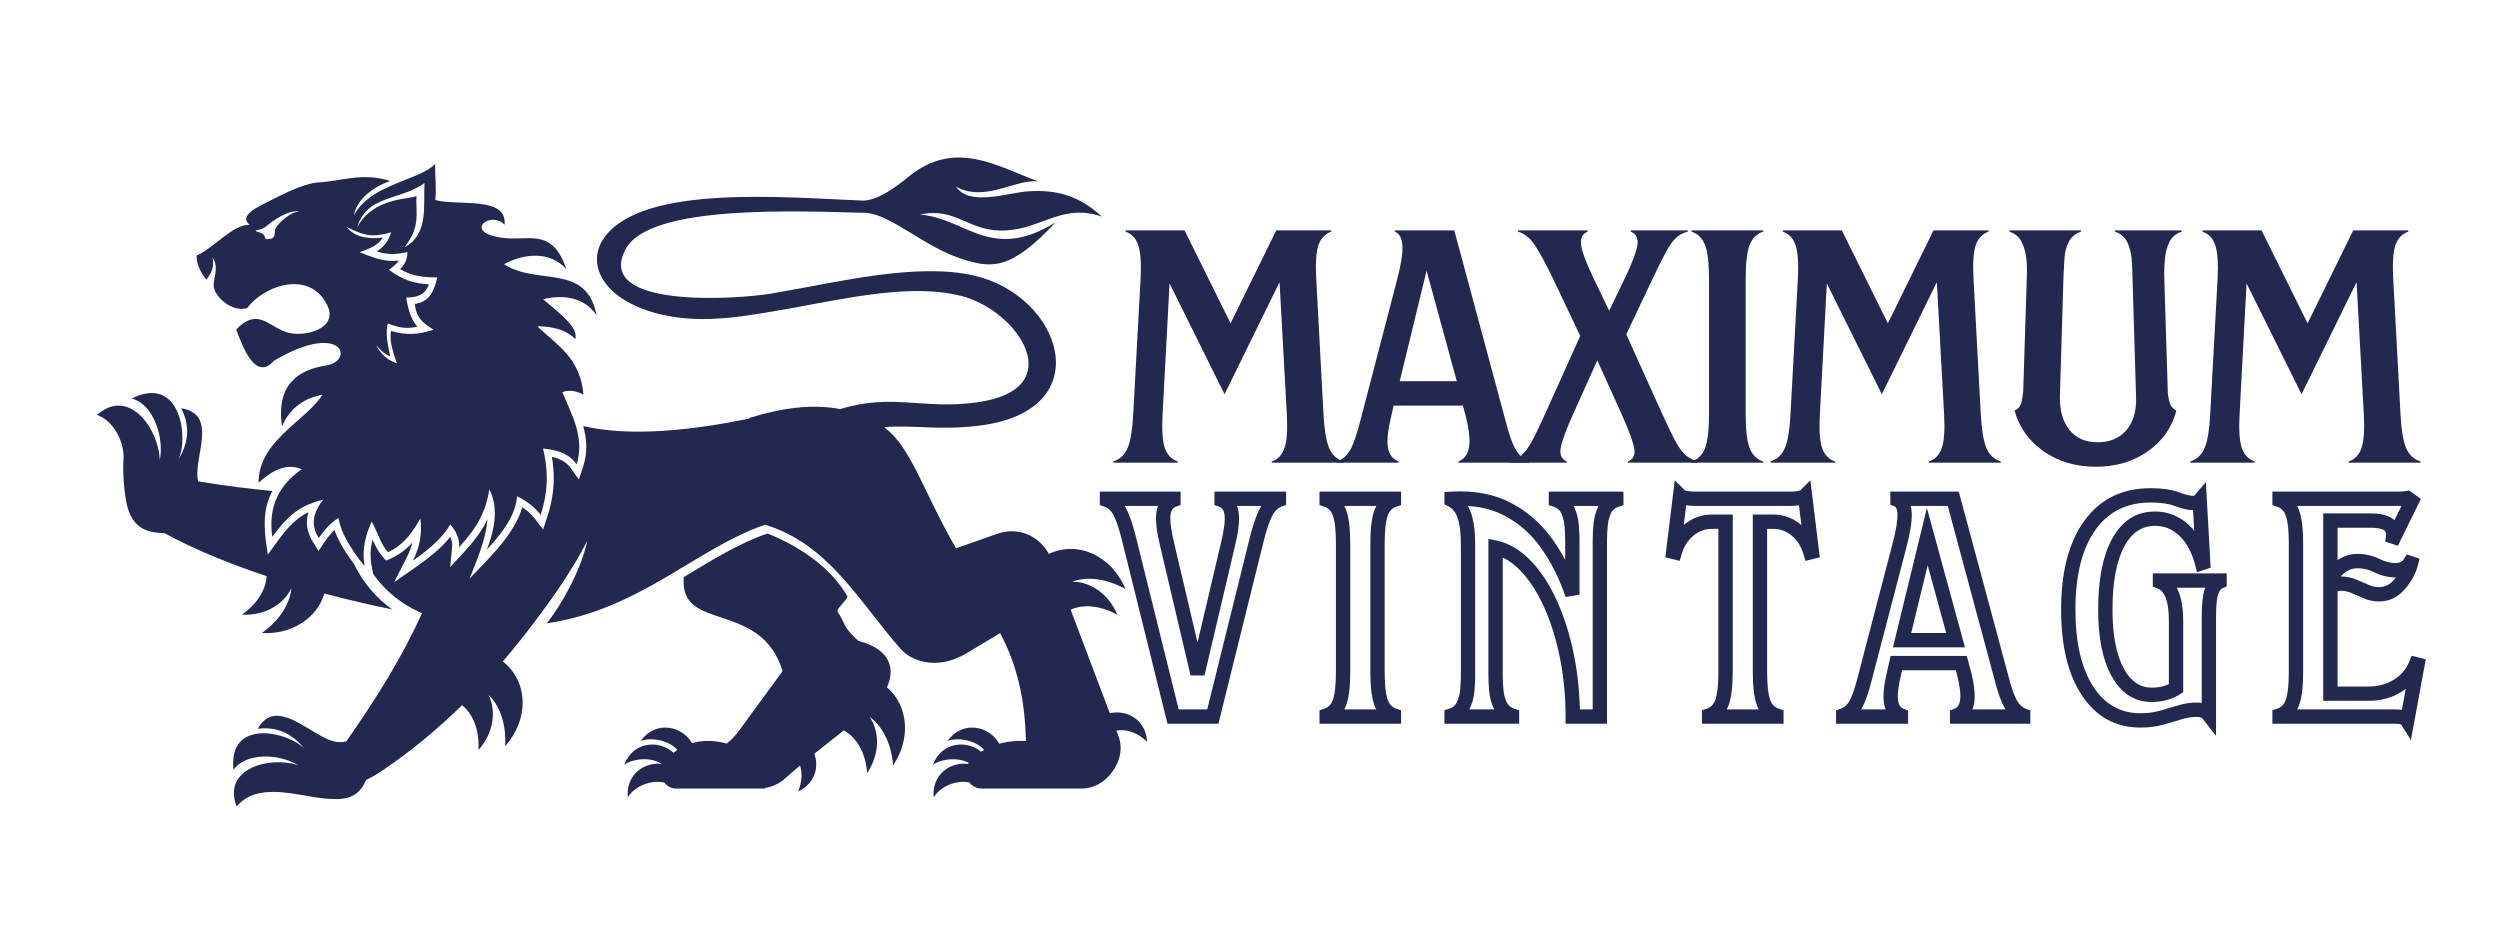
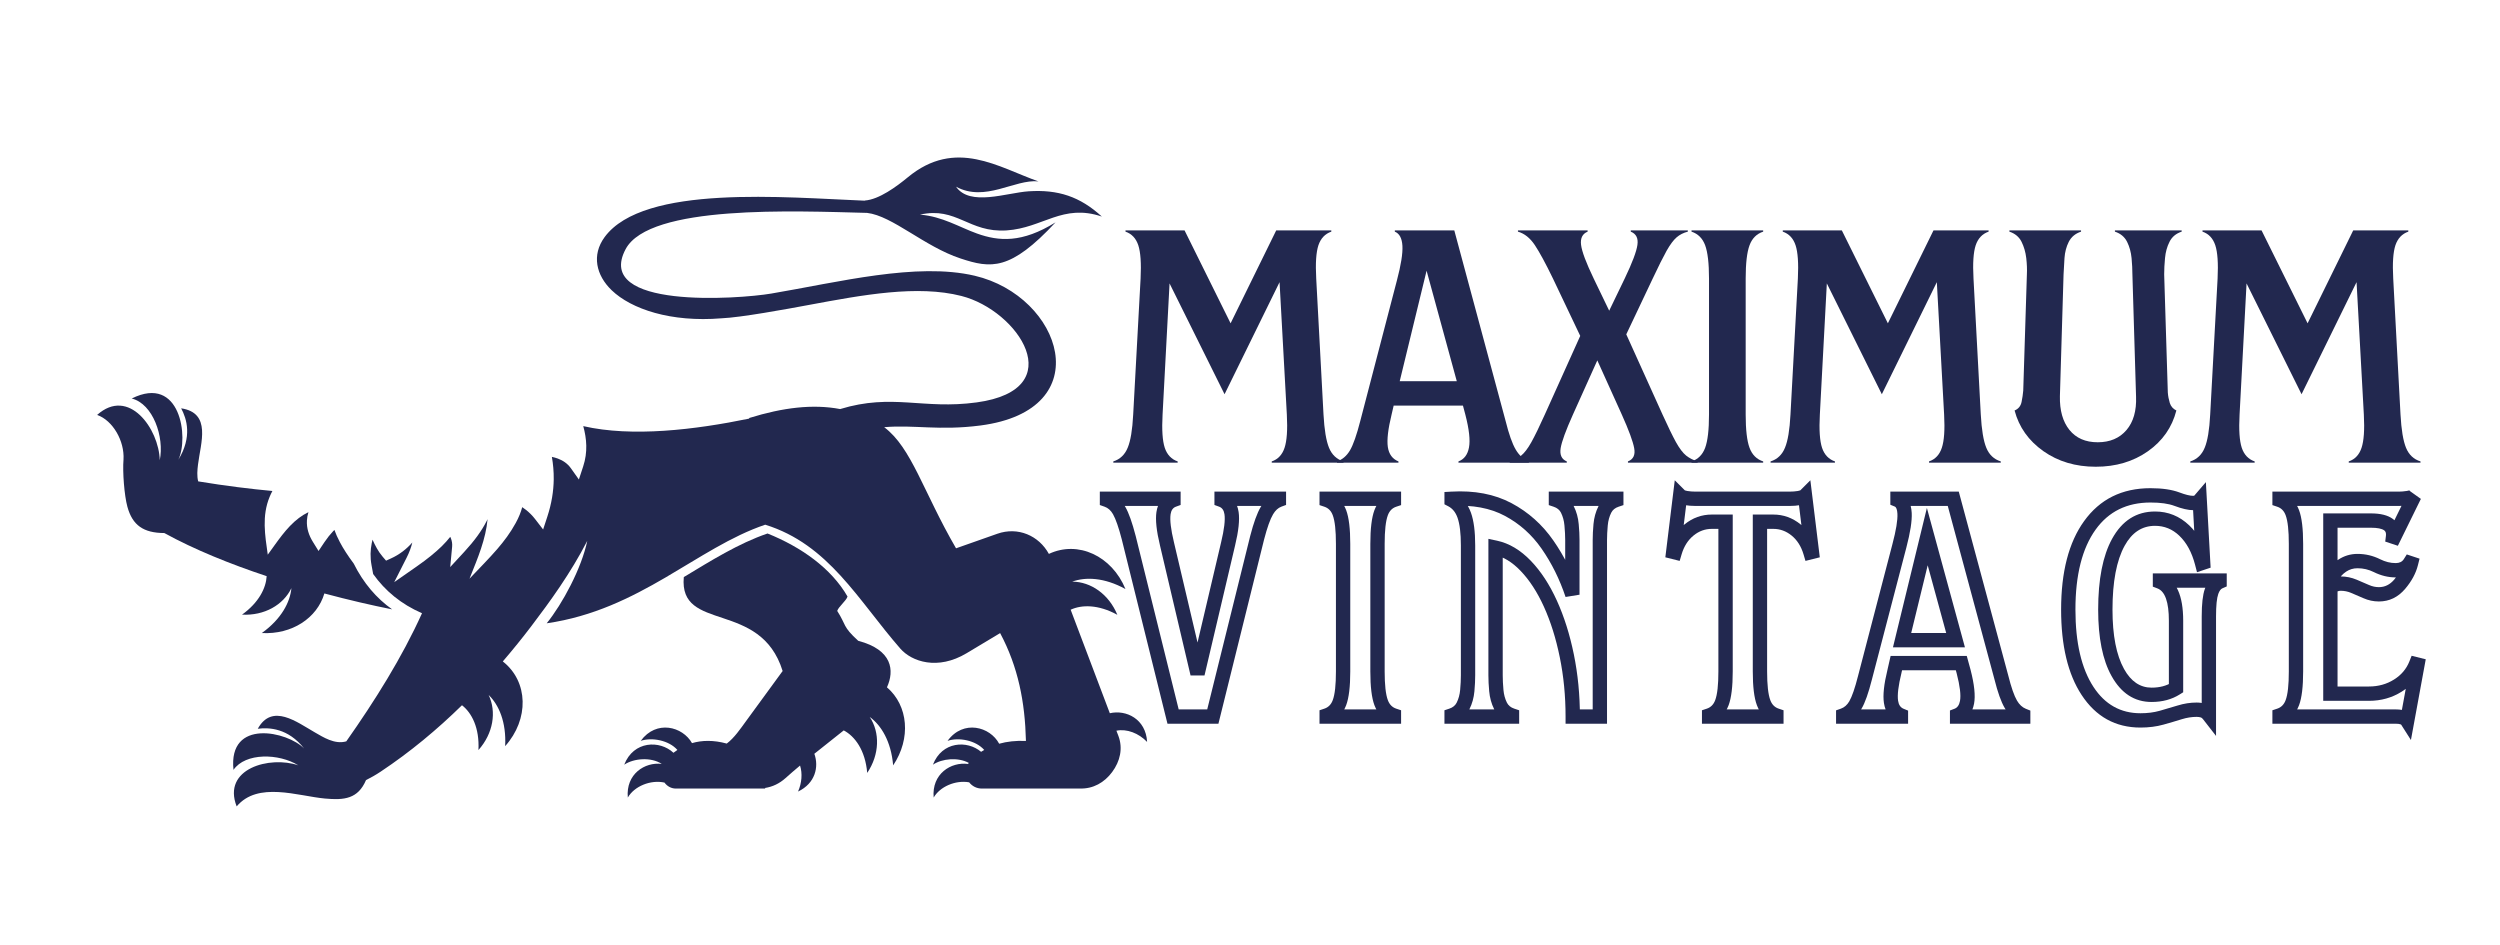
<svg xmlns="http://www.w3.org/2000/svg" version="1.0" preserveAspectRatio="xMidYMid meet" height="189" viewBox="0 0 375 141.75" zoomAndPan="magnify" width="500">
  <defs>
    <g />
    <clipPath id="0c0bfb2707">
      <path clip-rule="nonzero" d="M 20 10 L 158.453 10 L 158.453 107.961 L 20 107.961 Z M 20 10" />
    </clipPath>
    <clipPath id="1e2491c947">
      <path clip-rule="nonzero" d="M 0.48 45 L 45 45 L 45 82 L 0.48 82 Z M 0.48 45" />
    </clipPath>
    <clipPath id="705a0f7fc0">
      <path clip-rule="nonzero" d="M 152 0.656 L 351 0.656 L 351 75 L 152 75 Z M 152 0.656" />
    </clipPath>
    <clipPath id="d2e6330faf">
      <path clip-rule="nonzero" d="M 0.355 21 L 36 21 L 36 57 L 0.355 57 Z M 0.355 21" />
    </clipPath>
    <clipPath id="fb6c15d0b2">
      <rect height="75" y="0" width="199" x="0" />
    </clipPath>
    <clipPath id="7f8594cf02">
      <rect height="112" y="0" width="357" x="0" />
    </clipPath>
  </defs>
  <g transform="matrix(1, 0, 0, 1, 14, 13)">
    <g clip-path="url(#7f8594cf02)">
      <path fill-rule="evenodd" fill-opacity="1" d="M 119.043 90.098 C 120.188 87.59 119.887 84.477 114.734 83.121 C 112.328 80.922 112.988 80.828 111.582 78.637 C 111.785 77.996 112.941 77.117 113.129 76.48 C 110.699 72.25 106.195 69.062 101.129 67.023 C 96.746 68.52 92.582 71.148 88.57 73.562 C 87.809 81.938 100.062 76.906 103.395 87.652 C 101.547 90.184 99.699 92.711 97.855 95.238 C 97.102 96.27 96.137 97.699 95.012 98.535 C 93.02 97.988 91.273 98.035 89.801 98.469 C 88.398 95.977 84.453 94.93 82.109 98.129 C 83.773 97.562 86.336 98.039 87.609 99.492 C 87.406 99.625 87.207 99.77 87.02 99.918 C 84.98 98.008 81.043 98.09 79.633 101.703 C 81.086 100.734 83.656 100.535 85.262 101.586 C 82.727 101.273 79.852 103.109 80.172 106.633 C 81.129 104.949 83.578 103.926 85.672 104.387 C 86.086 104.953 86.695 105.285 87.391 105.285 L 100.777 105.285 C 100.773 105.258 100.766 105.227 100.762 105.195 C 101.902 105.016 102.922 104.527 103.824 103.719 C 104.551 103.066 105.277 102.441 106.008 101.832 C 106.387 103.023 106.27 104.453 105.707 105.734 C 108.293 104.504 108.859 102.039 108.152 100.066 C 109.621 98.887 111.09 97.734 112.562 96.559 C 114.219 97.434 115.789 99.508 116.082 102.938 C 117.949 100.16 118.008 96.883 116.461 94.543 C 118.172 95.789 119.66 98.18 119.973 101.805 C 122.684 97.766 122.242 92.844 119.043 90.098" fill="#22284f" />
      <g clip-path="url(#0c0bfb2707)">
        <path fill-rule="evenodd" fill-opacity="1" d="M 158.066 98.289 C 157.883 94.836 154.91 93.418 152.473 93.984 L 146.598 78.457 C 148.25 77.691 150.746 77.652 153.602 79.223 C 152.328 76.133 149.637 74.262 146.832 74.246 C 148.82 73.52 151.633 73.605 154.82 75.355 C 152.781 70.398 147.715 68.023 143.332 70.086 C 141.824 67.328 138.684 65.977 135.602 67.062 L 129.406 69.246 C 124.441 60.68 122.75 54.172 118.629 51.078 C 123.105 50.691 126.895 51.629 133.062 50.824 C 151 48.484 145.266 31.422 132.199 28.359 C 123.504 26.32 111.754 29.332 101.688 31.035 C 96.73 31.875 75.035 33.41 79.844 24.371 C 83.414 17.656 105.266 18.66 116.062 18.934 C 119.879 19.379 124.648 23.98 130.078 25.77 C 134.656 27.285 137.551 27.645 144.332 20.352 C 139.277 23.492 135.812 23.195 132.566 22.035 C 129.879 21.074 127.367 19.465 124.004 19.195 C 129.5 17.953 131.309 21.938 136.988 21.562 C 142.43 21.203 145.398 17.488 151.281 19.488 C 147.988 16.473 144.703 15.406 140.301 15.695 C 136.965 15.918 131.496 18.012 129.402 15.004 C 133.793 17.387 138.188 13.848 141.762 14.207 C 135.832 12.145 129.363 7.641 122.16 13.602 C 120.531 14.949 117.852 16.938 115.719 17.078 L 115.711 17.102 C 103.922 16.637 82.555 14.594 76.695 22.562 C 74.715 25.262 75.418 28.293 77.754 30.539 C 80.695 33.367 86.637 35.371 94.215 34.746 C 97.105 34.629 103.977 33.367 107.285 32.75 C 115.469 31.227 123.609 29.711 130.211 31.395 C 138.738 33.566 146.691 45.41 132.512 47.359 C 124.426 48.469 119.895 45.957 112.023 48.359 C 107.957 47.586 103.465 48.121 98.383 49.699 L 98.379 49.789 C 90.258 51.465 80.801 52.602 73.488 50.918 C 74.004 52.793 74.184 54.816 73.477 56.961 L 72.832 58.926 L 71.637 57.242 C 71.102 56.488 70.391 56.051 69.664 55.781 C 69.375 55.676 69.078 55.594 68.781 55.531 C 68.969 56.609 69.074 57.734 69.059 58.918 C 69.035 60.66 68.75 62.527 68.082 64.551 L 67.469 66.422 L 66.266 64.863 C 65.867 64.344 65.406 63.887 64.906 63.488 C 64.723 63.344 64.527 63.207 64.332 63.074 C 64.133 63.832 63.816 64.617 63.352 65.461 C 62.562 66.91 61.617 68.164 60.594 69.352 C 59.969 70.07 59.324 70.77 58.66 71.465 C 57.926 72.23 57.176 73 56.426 73.805 C 56.73 73.039 57.035 72.285 57.328 71.535 C 57.336 71.52 57.344 71.508 57.348 71.492 C 57.637 70.754 57.914 70.012 58.16 69.266 C 58.164 69.25 58.172 69.234 58.176 69.223 L 58.172 69.223 C 58.637 67.824 58.996 66.395 59.137 64.871 C 59.086 64.977 59.039 65.078 58.984 65.184 C 58.234 66.648 57.172 68.117 55.625 69.793 L 53.531 72.062 L 53.797 69.25 L 53.82 68.988 C 53.859 68.57 53.793 68.156 53.637 67.75 C 53.605 67.672 53.574 67.598 53.539 67.523 C 53.176 67.984 52.758 68.453 52.266 68.938 C 51.316 69.867 50.094 70.863 48.531 71.953 L 45.133 74.324 L 47.004 70.633 C 47.402 69.844 47.676 69.094 47.848 68.375 C 46.996 69.336 45.965 70.172 44.621 70.777 L 43.91 71.098 L 43.398 70.504 C 42.723 69.715 42.281 68.844 41.879 67.953 C 41.836 68.121 41.797 68.297 41.762 68.473 C 41.559 69.48 41.508 70.578 41.727 71.762 L 41.973 73.102 C 43.773 75.633 46.176 77.629 49.301 78.984 C 46.289 85.656 42.23 92.109 37.945 98.203 C 36.211 98.711 34.449 97.555 33.242 96.867 C 30.523 95.312 26.824 92.426 24.664 96.316 C 26.355 96.09 29.238 96.227 31.621 99.281 C 29.184 96.738 20.199 94.68 21.023 102.48 C 22.805 99.879 27.836 99.988 30.75 101.801 C 26.477 100.336 19.277 102.281 21.5 107.961 C 24.676 104.176 30.652 106.402 34.738 106.781 C 37.641 107.051 39.699 106.832 40.902 104.016 C 41.617 103.652 42.336 103.258 43.113 102.738 C 47.523 99.805 51.574 96.434 55.297 92.785 C 56.754 93.918 57.941 96.172 57.766 99.508 C 59.992 97.016 60.504 93.773 59.297 91.246 C 60.816 92.719 61.965 95.289 61.773 98.922 C 65.379 94.891 65.277 89.242 61.422 86.215 C 62.918 84.469 64.359 82.691 65.73 80.883 C 68.473 77.273 71.598 72.98 74.09 68.129 C 73.242 72.223 70.367 77.586 68.004 80.496 C 82.012 78.465 90.535 69.172 100.781 65.703 C 110.332 68.672 114.699 77.016 121.047 84.289 C 122.781 86.27 126.668 87.574 130.988 84.984 L 136.02 81.965 C 138.734 87.055 139.746 92.301 139.891 98.141 C 138.383 98.074 137.039 98.23 135.875 98.559 C 134.52 96.004 130.504 94.891 128.133 98.129 C 129.797 97.562 132.359 98.039 133.633 99.492 C 133.473 99.582 133.312 99.676 133.164 99.773 C 131.086 98.012 127.309 98.184 125.938 101.703 C 127.312 100.781 129.703 100.559 131.316 101.434 C 131.277 101.488 131.242 101.543 131.207 101.594 C 128.652 101.246 125.73 103.082 126.051 106.633 C 126.984 105 129.32 103.984 131.375 104.348 C 131.828 104.934 132.508 105.285 133.285 105.285 L 147.996 105.285 C 147.996 105.281 147.996 105.281 147.996 105.277 C 149.957 105.344 151.652 104.391 152.824 102.805 C 154.016 101.199 154.465 99.262 153.762 97.391 L 153.461 96.605 C 155.02 96.285 156.805 96.977 158.066 98.289" fill="#22284f" />
      </g>
      <g clip-path="url(#1e2491c947)">
        <path fill-rule="evenodd" fill-opacity="1" d="M 26 73.426 C 25.898 75.207 24.84 77.371 22.309 79.195 C 25.645 79.375 28.492 77.746 29.711 75.223 C 29.512 77.328 28.227 79.832 25.273 81.957 C 29.789 82.203 33.566 79.711 34.656 76.02 C 38.285 76.992 41.762 77.797 44.824 78.406 C 42.477 76.746 40.512 74.461 39.051 71.527 C 38.172 70.348 37.492 69.293 36.984 68.328 C 36.637 67.68 36.371 67.07 36.164 66.492 C 36.102 66.555 36.035 66.617 35.969 66.684 C 35.523 67.152 35.094 67.688 34.68 68.305 L 33.781 69.648 L 32.93 68.273 C 32.344 67.324 31.969 66.262 32.039 65.062 C 32.062 64.66 32.133 64.246 32.266 63.824 C 31.746 64.078 31.281 64.363 30.84 64.695 C 28.93 66.137 27.574 68.289 26.164 70.203 C 25.75 67.254 25.258 64.402 26.445 61.527 C 26.57 61.227 26.707 60.938 26.859 60.648 C 23.586 60.34 19.941 59.902 15.727 59.207 C 15.523 58.402 15.594 57.543 15.703 56.672 C 16.098 53.43 17.762 48.941 13.172 48.246 C 14.012 49.82 14.867 52.527 12.75 55.969 C 14.348 52.656 13.082 43.121 5.758 46.777 C 8.945 47.566 10.676 52.527 9.965 56.035 C 9.84 51.32 5.312 44.996 0.57 49.238 C 2.961 50.086 4.688 53.18 4.527 55.914 C 4.371 57.801 4.645 61.301 5.105 63 C 5.867 65.797 7.52 66.945 10.652 66.957 C 15.156 69.438 20.535 71.605 26 73.426" fill="#22284f" />
      </g>
-       <path fill-rule="evenodd" fill-opacity="1" d="M 16.98 28.973 C 16.988 28.941 16.996 28.91 17.008 28.879 C 17.777 27.836 18.145 27.035 17.887 25.609 C 18.965 27.277 17.867 28.875 18.074 30.113 C 18.309 31.516 20.73 33.867 23.051 33.223 C 24.133 31.809 25.809 30.641 27.605 30.043 C 30.441 29.105 33.574 29.594 35.109 32.824 C 36.781 36.363 31.648 37.602 29.145 36.875 C 28.586 36.711 28.082 36.473 27.605 36.215 C 25.578 35.117 24.098 33.672 21.43 36.422 C 22.492 39.297 24.371 44.199 27.129 41.09 C 27.293 40.996 27.449 40.902 27.605 40.812 C 37.461 35.23 39.223 41.176 34.852 41.84 C 31.133 42.406 27.328 44.406 28.305 50.953 C 29.52 48.031 31.91 46.645 34.344 46.223 C 32.969 48.477 29.895 50.453 27.605 52.977 C 25.996 54.754 24.773 56.797 24.793 59.398 C 25.727 58.547 26.664 57.875 27.605 57.465 C 28.809 56.941 30.027 56.852 31.254 57.387 C 29.527 58.594 28.336 59.961 27.605 61.477 C 26.738 63.289 26.527 65.309 26.84 67.531 C 27.105 67.176 27.359 66.84 27.605 66.527 C 29.621 63.977 31.27 62.766 34.52 61.922 C 32.582 64.277 32.848 66.16 33.816 67.727 C 34.711 66.387 35.684 65.379 36.77 64.676 C 37.062 66.551 38.191 68.824 40.699 71.953 C 40.207 69.285 40.938 67.035 41.758 65.23 C 42.617 66.781 43.059 68.508 44.191 69.824 C 44.34 69.758 44.484 69.688 44.625 69.617 C 46.777 68.492 47.98 66.656 49.062 64.758 C 49.289 66.68 49.129 68.746 47.938 71.102 C 50.953 69 52.652 67.258 53.539 65.664 C 54.453 66.719 54.973 67.871 54.859 69.086 C 57.812 65.883 58.91 63.508 59.406 60.402 C 60.547 62.66 60.555 65.57 59.012 69.469 C 62.246 65.996 63.406 63.609 63.555 61.43 C 64.91 62.094 66.152 63.008 67.09 64.227 C 68.355 60.383 68.172 57.195 67.453 54.281 C 68.953 54.438 71.129 54.727 72.488 56.641 C 73.812 52.594 71.574 48.84 70.352 45.82 C 71.398 45.438 72.457 45.617 73.52 46.199 C 73.094 40.719 69.434 38.652 66.59 35.945 C 67.953 35.957 70.641 36.102 72.289 37.871 C 72.766 36.188 70.406 34.355 67.465 31.891 C 70.328 31.156 73.645 31.523 75.488 34.301 C 73.953 26.375 66.625 29.918 61.605 26.629 C 64.484 25.062 68.453 24.551 70.969 27.387 C 68.816 21.129 65.504 23.156 61.57 22.695 C 55.105 21.938 59.684 18.449 61.684 20.723 C 62.129 16.328 54.637 17.945 51.301 17.004 C 51.484 15.234 51.238 13.312 51.27 11.586 C 49.973 12.957 47.254 13.711 44.625 14.871 C 42.414 15.848 40.27 17.113 39.098 19.277 C 39.457 16.996 41.918 15.027 44.539 14.148 C 40.422 12.809 37.074 14.199 33.773 14.359 C 32.117 14.438 29.605 15.555 27.605 16.547 C 26.711 16.988 25.922 17.406 25.355 17.691 C 22.531 19.121 22.617 19.969 23.43 20.727 C 20.926 20.625 18.172 24.148 15.488 25.34 C 15.449 26.66 16.141 27.949 16.98 28.973 Z M 44.625 16.648 C 46.273 16.098 48.07 15.605 49.672 14.453 C 49.496 17.906 50.305 22.156 46.676 24.098 C 49.156 20.887 48.336 19.012 48.469 16.379 C 48.109 16.672 46.477 16.68 44.625 17.227 C 42.832 17.754 40.832 18.789 39.578 21.082 C 40.426 18.27 42.391 17.398 44.625 16.648 Z M 44.625 21.859 L 44.66 21.852 L 44.625 21.965 C 44.258 23.199 43.648 23.879 42.543 24.738 C 43.281 24.949 43.953 25.066 44.625 25.09 C 45.422 25.117 46.215 25.016 47.098 24.805 C 47.156 25.688 46.742 26.734 46.012 27.355 C 47.812 28.461 49.586 28.59 51.598 28.617 C 51.121 30.5 50.512 32.281 48.223 32.59 C 48.473 34.793 49.477 35.469 51.039 36.453 C 48.816 37.203 46.934 37.324 44.641 36.641 L 44.625 36.773 C 44.566 37.246 44.574 37.711 44.625 38.168 C 44.758 39.316 45.168 40.406 45.531 41.477 C 45.25 41.398 44.941 41.281 44.625 41.109 C 43.836 40.676 43 39.922 42.418 38.77 C 42.824 39.289 43.875 40.258 44.531 40.449 C 44.199 38.867 43.766 37.074 44.168 35.516 C 44.324 35.574 44.477 35.633 44.625 35.684 C 45.969 36.16 47.023 36.352 48.633 36 C 47.598 34.969 47.141 33.039 46.938 31.633 C 48.5 31.613 49.715 31.328 50.332 29.66 C 47.984 29.508 46.461 28.969 44.625 27.672 C 44.531 27.605 44.438 27.535 44.34 27.465 L 44.625 27.254 C 45.082 26.914 45.582 26.5 45.824 26.078 C 45.41 26.129 45.012 26.148 44.625 26.133 C 42.953 26.07 41.523 25.461 39.934 24.824 C 41.242 24.348 42.742 23.875 43.406 22.633 C 41.395 22.887 39.215 22.648 37.98 21.035 C 40.918 22.469 41.816 22.605 44.625 21.859 Z M 24.883 21.449 C 25.602 21.34 26.133 20.754 26.734 20.316 C 26.988 20.129 27.285 19.93 27.605 19.734 C 28.352 19.281 29.215 18.859 29.914 18.754 C 30.207 18.711 30.445 18.664 30.719 18.723 C 31.105 18.809 30.559 18.773 30.328 18.828 C 29.66 18.977 28.285 19.973 27.605 20.852 C 27.359 21.176 27.207 21.48 27.215 21.727 C 27.23 22.152 27.191 22.496 26.871 22.723 C 26.656 22.871 25.926 22.891 25.863 22.875 C 25.605 22.223 25.512 22.051 24.898 21.852 C 24.523 21.73 23.906 21.598 24.883 21.449" fill="#22284f" />
      <g clip-path="url(#705a0f7fc0)">
        <g transform="matrix(1, 0, 0, 1, 152, -0)">
          <g clip-path="url(#fb6c15d0b2)">
            <g clip-path="url(#d2e6330faf)">
              <g fill-opacity="1" fill="#22284f">
                <g transform="translate(0.745, 56.402)">
                  <g>
                    <path d="M 0.25 -0.188 C 1.258 -0.508 1.977 -1.191 2.406 -2.234 C 2.844 -3.273 3.117 -4.938 3.234 -7.219 L 4.344 -27.625 C 4.457 -29.906 4.344 -31.566 4 -32.609 C 3.656 -33.648 3.016 -34.332 2.078 -34.656 L 2.078 -34.844 L 10.938 -34.844 L 17.844 -20.906 L 24.688 -34.844 L 32.953 -34.844 L 32.953 -34.656 C 32.016 -34.332 31.367 -33.648 31.016 -32.609 C 30.672 -31.566 30.562 -29.906 30.688 -27.625 L 31.781 -7.219 C 31.906 -4.938 32.18 -3.273 32.609 -2.234 C 33.035 -1.191 33.758 -0.508 34.781 -0.188 L 34.781 0 L 24.016 0 L 24.016 -0.188 C 24.953 -0.508 25.594 -1.191 25.938 -2.234 C 26.289 -3.273 26.406 -4.938 26.281 -7.219 L 25.188 -27.078 L 16.938 -10.266 L 8.688 -26.891 L 7.641 -7.219 C 7.516 -4.938 7.625 -3.273 7.969 -2.234 C 8.32 -1.191 8.969 -0.508 9.906 -0.188 L 9.906 0 L 0.25 0 Z M 0.25 -0.188" />
                  </g>
                </g>
              </g>
            </g>
            <g fill-opacity="1" fill="#22284f">
              <g transform="translate(35.769, 56.402)">
                <g>
                  <path d="M -1.219 -0.188 C -0.406 -0.469 0.242 -1.023 0.734 -1.859 C 1.223 -2.703 1.734 -4.16 2.266 -6.234 L 7.766 -27.328 C 8.379 -29.648 8.656 -31.379 8.594 -32.516 C 8.531 -33.66 8.148 -34.375 7.453 -34.656 L 7.453 -34.844 L 16.375 -34.844 L 24.078 -6.234 C 24.566 -4.273 25.066 -2.859 25.578 -1.984 C 26.086 -1.109 26.75 -0.508 27.562 -0.188 L 27.562 0 L 17 0 L 17 -0.188 C 17.852 -0.508 18.379 -1.207 18.578 -2.281 C 18.785 -3.363 18.602 -5.008 18.031 -7.219 L 17.672 -8.562 L 7.281 -8.562 L 6.969 -7.219 C 6.438 -5.051 6.25 -3.426 6.406 -2.344 C 6.57 -1.27 7.102 -0.551 8 -0.188 L 8 0 L -1.219 0 Z M 8.188 -12.219 L 16.75 -12.219 L 12.219 -28.797 Z M 8.188 -12.219" />
                </g>
              </g>
            </g>
            <g fill-opacity="1" fill="#22284f">
              <g transform="translate(62.113, 56.402)">
                <g>
                  <path d="M -1.656 -0.188 C -1 -0.383 -0.426 -0.676 0.062 -1.062 C 0.551 -1.457 1.062 -2.129 1.594 -3.078 C 2.125 -4.035 2.797 -5.414 3.609 -7.219 L 8.922 -19.016 L 4.828 -27.625 C 3.723 -29.906 2.816 -31.578 2.109 -32.641 C 1.398 -33.703 0.555 -34.375 -0.422 -34.656 L -0.422 -34.844 L 10.031 -34.844 L 10.031 -34.656 C 9.25 -34.332 8.922 -33.672 9.047 -32.672 C 9.172 -31.672 9.801 -29.988 10.938 -27.625 L 13.266 -22.797 L 15.594 -27.625 C 16.727 -29.988 17.363 -31.672 17.5 -32.672 C 17.645 -33.672 17.312 -34.332 16.5 -34.656 L 16.5 -34.844 L 25.062 -34.844 L 25.062 -34.656 C 24.406 -34.488 23.844 -34.203 23.375 -33.797 C 22.906 -33.391 22.406 -32.719 21.875 -31.781 C 21.352 -30.844 20.66 -29.457 19.797 -27.625 L 15.828 -19.25 L 21.266 -7.219 C 22.086 -5.414 22.758 -4.035 23.281 -3.078 C 23.812 -2.129 24.32 -1.457 24.812 -1.062 C 25.301 -0.676 25.875 -0.383 26.531 -0.188 L 26.531 0 L 16.078 0 L 16.078 -0.188 C 16.891 -0.508 17.203 -1.172 17.016 -2.172 C 16.836 -3.172 16.219 -4.852 15.156 -7.219 L 11.484 -15.344 L 7.828 -7.219 C 6.766 -4.852 6.148 -3.172 5.984 -2.172 C 5.828 -1.172 6.133 -0.508 6.906 -0.188 L 6.906 0 L -1.656 0 Z M -1.656 -0.188" />
                </g>
              </g>
            </g>
            <g fill-opacity="1" fill="#22284f">
              <g transform="translate(86.868, 56.402)">
                <g>
                  <path d="M 0.859 -0.188 C 1.836 -0.508 2.52 -1.191 2.906 -2.234 C 3.289 -3.273 3.484 -4.938 3.484 -7.219 L 3.484 -27.625 C 3.484 -29.906 3.289 -31.566 2.906 -32.609 C 2.52 -33.648 1.836 -34.332 0.859 -34.656 L 0.859 -34.844 L 11.609 -34.844 L 11.609 -34.656 C 10.629 -34.332 9.945 -33.648 9.562 -32.609 C 9.176 -31.566 8.984 -29.906 8.984 -27.625 L 8.984 -7.219 C 8.984 -4.938 9.176 -3.273 9.562 -2.234 C 9.945 -1.191 10.629 -0.508 11.609 -0.188 L 11.609 0 L 0.859 0 Z M 0.859 -0.188" />
                </g>
              </g>
            </g>
            <g fill-opacity="1" fill="#22284f">
              <g transform="translate(99.337, 56.402)">
                <g>
                  <path d="M 0.25 -0.188 C 1.258 -0.508 1.977 -1.191 2.406 -2.234 C 2.844 -3.273 3.117 -4.938 3.234 -7.219 L 4.344 -27.625 C 4.457 -29.906 4.344 -31.566 4 -32.609 C 3.656 -33.648 3.016 -34.332 2.078 -34.656 L 2.078 -34.844 L 10.938 -34.844 L 17.844 -20.906 L 24.688 -34.844 L 32.953 -34.844 L 32.953 -34.656 C 32.016 -34.332 31.367 -33.648 31.016 -32.609 C 30.672 -31.566 30.562 -29.906 30.688 -27.625 L 31.781 -7.219 C 31.906 -4.938 32.18 -3.273 32.609 -2.234 C 33.035 -1.191 33.758 -0.508 34.781 -0.188 L 34.781 0 L 24.016 0 L 24.016 -0.188 C 24.953 -0.508 25.594 -1.191 25.938 -2.234 C 26.289 -3.273 26.406 -4.938 26.281 -7.219 L 25.188 -27.078 L 16.938 -10.266 L 8.688 -26.891 L 7.641 -7.219 C 7.516 -4.938 7.625 -3.273 7.969 -2.234 C 8.32 -1.191 8.969 -0.508 9.906 -0.188 L 9.906 0 L 0.25 0 Z M 0.25 -0.188" />
                </g>
              </g>
            </g>
            <g fill-opacity="1" fill="#22284f">
              <g transform="translate(134.361, 56.402)">
                <g>
                  <path d="M 14 0.609 C 10.977 0.609 8.359 -0.172 6.141 -1.734 C 3.922 -3.305 2.484 -5.336 1.828 -7.828 C 2.398 -8.066 2.75 -8.492 2.875 -9.109 C 3 -9.723 3.082 -10.289 3.125 -10.812 L 3.672 -28.234 C 3.711 -28.973 3.68 -29.789 3.578 -30.688 C 3.473 -31.582 3.238 -32.395 2.875 -33.125 C 2.508 -33.863 1.898 -34.375 1.047 -34.656 L 1.047 -34.844 L 11.797 -34.844 L 11.797 -34.656 C 10.941 -34.375 10.328 -33.863 9.953 -33.125 C 9.586 -32.395 9.375 -31.582 9.312 -30.688 C 9.258 -29.789 9.211 -28.973 9.172 -28.234 L 8.625 -9.969 C 8.582 -7.844 9.055 -6.16 10.047 -4.922 C 11.047 -3.68 12.461 -3.062 14.297 -3.062 C 16.129 -3.062 17.566 -3.672 18.609 -4.891 C 19.648 -6.109 20.129 -7.781 20.047 -9.906 L 19.5 -28.234 C 19.5 -28.973 19.457 -29.789 19.375 -30.688 C 19.289 -31.582 19.066 -32.395 18.703 -33.125 C 18.336 -33.863 17.727 -34.375 16.875 -34.656 L 16.875 -34.844 L 26.891 -34.844 L 26.891 -34.656 C 26.035 -34.375 25.426 -33.863 25.062 -33.125 C 24.695 -32.395 24.473 -31.582 24.391 -30.688 C 24.305 -29.789 24.266 -28.973 24.266 -28.234 L 24.812 -10.516 C 24.852 -9.984 24.953 -9.461 25.109 -8.953 C 25.273 -8.441 25.602 -8.066 26.094 -7.828 C 25.445 -5.297 24.02 -3.254 21.812 -1.703 C 19.613 -0.16 17.008 0.609 14 0.609 Z M 14 0.609" />
                </g>
              </g>
            </g>
            <g fill-opacity="1" fill="#22284f">
              <g transform="translate(162.295, 56.402)">
                <g>
                  <path d="M 0.25 -0.188 C 1.258 -0.508 1.977 -1.191 2.406 -2.234 C 2.844 -3.273 3.117 -4.938 3.234 -7.219 L 4.344 -27.625 C 4.457 -29.906 4.344 -31.566 4 -32.609 C 3.656 -33.648 3.016 -34.332 2.078 -34.656 L 2.078 -34.844 L 10.938 -34.844 L 17.844 -20.906 L 24.688 -34.844 L 32.953 -34.844 L 32.953 -34.656 C 32.016 -34.332 31.367 -33.648 31.016 -32.609 C 30.672 -31.566 30.562 -29.906 30.688 -27.625 L 31.781 -7.219 C 31.906 -4.938 32.18 -3.273 32.609 -2.234 C 33.035 -1.191 33.758 -0.508 34.781 -0.188 L 34.781 0 L 24.016 0 L 24.016 -0.188 C 24.953 -0.508 25.594 -1.191 25.938 -2.234 C 26.289 -3.273 26.406 -4.938 26.281 -7.219 L 25.188 -27.078 L 16.938 -10.266 L 8.688 -26.891 L 7.641 -7.219 C 7.516 -4.938 7.625 -3.273 7.969 -2.234 C 8.32 -1.191 8.969 -0.508 9.906 -0.188 L 9.906 0 L 0.25 0 Z M 0.25 -0.188" />
                </g>
              </g>
            </g>
          </g>
        </g>
      </g>
      <g fill-opacity="1" fill="#22284f">
        <g transform="translate(152.735, 94.487)">
          <g>
            <path d="M 1.539 -26.551 C 1.066 -28.371 0.625 -29.637 0.215 -30.359 C -0.113 -30.93 -0.531 -31.301 -1.043 -31.48 L -1.762 -31.734 L -1.762 -33.742 L 10.359 -33.742 L 10.359 -31.742 L 9.652 -31.484 C 9.211 -31.324 8.945 -30.949 8.855 -30.359 C 8.727 -29.484 8.891 -28.082 9.355 -26.156 L 13.941 -6.664 L 12.895 -6.418 L 11.848 -6.664 L 16.434 -26.152 C 16.898 -28.082 17.066 -29.484 16.934 -30.359 C 16.844 -30.949 16.578 -31.324 16.137 -31.484 L 15.43 -31.742 L 15.43 -33.742 L 26.176 -33.742 L 26.176 -31.746 L 25.473 -31.488 C 24.988 -31.309 24.57 -30.926 24.223 -30.34 C 23.797 -29.625 23.348 -28.363 22.875 -26.551 L 16.027 1.074 L 8.387 1.074 L 1.535 -26.562 Z M 3.621 -27.082 L 10.27 -0.258 L 9.227 0 L 9.227 -1.074 L 15.188 -1.074 L 15.188 0 L 14.145 -0.258 L 20.797 -27.094 C 21.316 -29.102 21.844 -30.551 22.375 -31.441 C 22.98 -32.461 23.766 -33.148 24.73 -33.504 L 25.102 -32.496 L 24.027 -32.496 L 24.027 -32.668 L 25.102 -32.668 L 25.102 -31.594 L 16.508 -31.594 L 16.508 -32.668 L 17.582 -32.668 L 17.582 -32.496 L 16.508 -32.496 L 16.875 -33.508 C 18.113 -33.055 18.844 -32.113 19.059 -30.68 C 19.23 -29.527 19.055 -27.855 18.527 -25.66 L 13.941 -6.172 L 11.848 -6.172 L 7.266 -25.652 C 6.734 -27.852 6.559 -29.527 6.73 -30.68 C 6.949 -32.113 7.676 -33.055 8.918 -33.508 L 9.285 -32.496 L 8.211 -32.496 L 8.211 -32.668 L 9.285 -32.668 L 9.285 -31.594 L -0.688 -31.594 L -0.688 -32.668 L 0.387 -32.668 L 0.387 -32.496 L -0.688 -32.496 L -0.332 -33.512 C 0.684 -33.156 1.488 -32.461 2.078 -31.426 C 2.586 -30.539 3.098 -29.094 3.617 -27.094 Z M 3.621 -27.082" />
          </g>
        </g>
      </g>
      <g fill-opacity="1" fill="#22284f">
        <g transform="translate(184.199, 94.487)">
          <g>
            <path d="M 0.461 -1.191 C 1.055 -1.391 1.473 -1.812 1.715 -2.469 C 2.035 -3.32 2.191 -4.754 2.191 -6.762 L 2.191 -25.906 C 2.191 -27.914 2.035 -29.348 1.715 -30.199 C 1.473 -30.855 1.055 -31.277 0.461 -31.477 L -0.273 -31.723 L -0.273 -33.742 L 11.965 -33.742 L 11.965 -31.723 L 11.23 -31.477 C 10.637 -31.277 10.219 -30.855 9.977 -30.199 C 9.66 -29.348 9.5 -27.914 9.5 -25.906 L 9.5 -6.762 C 9.5 -4.754 9.66 -3.32 9.977 -2.469 C 10.219 -1.812 10.637 -1.391 11.23 -1.191 L 11.965 -0.945 L 11.965 1.074 L -0.273 1.074 L -0.273 -0.945 Z M 1.141 0.848 L 0.801 -0.172 L 1.879 -0.172 L 1.879 0 L 0.801 0 L 0.801 -1.074 L 10.891 -1.074 L 10.891 0 L 9.816 0 L 9.816 -0.172 L 10.891 -0.172 L 10.551 0.848 C 9.309 0.434 8.445 -0.422 7.961 -1.715 C 7.555 -2.812 7.352 -4.492 7.352 -6.762 L 7.352 -25.906 C 7.352 -28.176 7.555 -29.855 7.961 -30.953 C 8.445 -32.246 9.309 -33.102 10.551 -33.516 L 10.891 -32.496 L 9.816 -32.496 L 9.816 -32.668 L 10.891 -32.668 L 10.891 -31.594 L 0.801 -31.594 L 0.801 -32.668 L 1.879 -32.668 L 1.879 -32.496 L 0.801 -32.496 L 1.141 -33.516 C 2.383 -33.102 3.246 -32.246 3.73 -30.953 C 4.137 -29.855 4.34 -28.176 4.34 -25.906 L 4.34 -6.762 C 4.34 -4.492 4.137 -2.812 3.73 -1.715 C 3.246 -0.422 2.383 0.434 1.141 0.848 Z M 1.141 0.848" />
          </g>
        </g>
      </g>
      <g fill-opacity="1" fill="#22284f">
        <g transform="translate(202.94, 94.487)">
          <g>
            <path d="M 0.461 -1.191 C 0.984 -1.363 1.348 -1.664 1.562 -2.086 C 1.844 -2.652 2.02 -3.289 2.082 -3.996 C 2.156 -4.801 2.191 -5.535 2.191 -6.191 L 2.191 -25.676 C 2.191 -27.5 2.023 -28.891 1.684 -29.844 C 1.395 -30.648 0.934 -31.215 0.305 -31.543 L -0.273 -31.844 L -0.273 -33.684 L 0.738 -33.742 C 4.227 -33.945 7.242 -33.367 9.789 -32.012 C 12.312 -30.668 14.406 -28.801 16.07 -26.402 C 17.695 -24.066 18.984 -21.473 19.934 -18.621 L 18.914 -18.281 L 17.84 -18.281 L 17.84 -26.477 C 17.84 -27.133 17.801 -27.863 17.727 -28.672 C 17.664 -29.379 17.488 -30.016 17.207 -30.582 C 16.996 -31.004 16.629 -31.305 16.109 -31.477 L 15.375 -31.723 L 15.375 -33.742 L 26.578 -33.742 L 26.578 -31.723 L 25.844 -31.477 C 25.324 -31.305 24.957 -31.004 24.746 -30.582 C 24.461 -30.016 24.289 -29.379 24.223 -28.672 C 24.152 -27.863 24.113 -27.133 24.113 -26.477 L 24.113 1.074 L 17.895 1.074 L 17.895 0 C 17.895 -3.098 17.605 -6.066 17.027 -8.898 C 16.453 -11.723 15.656 -14.254 14.641 -16.492 C 13.641 -18.691 12.477 -20.48 11.145 -21.863 C 9.883 -23.18 8.559 -23.984 7.168 -24.281 L 7.395 -25.332 L 8.469 -25.332 L 8.469 -6.191 C 8.469 -5.535 8.504 -4.801 8.578 -3.996 C 8.641 -3.289 8.816 -2.652 9.098 -2.086 C 9.312 -1.664 9.676 -1.363 10.199 -1.191 L 10.934 -0.945 L 10.934 1.074 L -0.273 1.074 L -0.273 -0.945 Z M 1.141 0.848 L 0.801 -0.172 L 1.879 -0.172 L 1.879 0 L 0.801 0 L 0.801 -1.074 L 9.859 -1.074 L 9.859 0 L 8.781 0 L 8.781 -0.172 L 9.859 -0.172 L 9.52 0.848 C 8.434 0.484 7.652 -0.172 7.176 -1.125 C 6.773 -1.934 6.527 -2.824 6.438 -3.801 C 6.359 -4.672 6.32 -5.469 6.32 -6.191 L 6.32 -26.66 L 7.617 -26.383 C 9.438 -25.992 11.129 -24.984 12.695 -23.355 C 14.195 -21.793 15.496 -19.805 16.598 -17.379 C 17.68 -14.996 18.527 -12.312 19.137 -9.328 C 19.742 -6.352 20.047 -3.242 20.047 0 L 18.969 0 L 18.969 -1.074 L 23.039 -1.074 L 23.039 0 L 21.965 0 L 21.965 -26.477 C 21.965 -27.199 22.004 -27.996 22.082 -28.867 C 22.172 -29.844 22.418 -30.734 22.824 -31.543 C 23.301 -32.496 24.082 -33.152 25.164 -33.516 L 25.504 -32.496 L 24.43 -32.496 L 24.43 -32.668 L 25.504 -32.668 L 25.504 -31.594 L 16.449 -31.594 L 16.449 -32.668 L 17.523 -32.668 L 17.523 -32.496 L 16.449 -32.496 L 16.789 -33.516 C 17.871 -33.152 18.652 -32.496 19.129 -31.543 C 19.535 -30.734 19.781 -29.844 19.867 -28.867 C 19.949 -27.996 19.988 -27.199 19.988 -26.477 L 19.988 -18.281 L 17.895 -17.941 C 17.008 -20.598 15.812 -23.008 14.305 -25.176 C 12.836 -27.289 10.996 -28.934 8.781 -30.113 C 6.59 -31.281 3.949 -31.773 0.863 -31.594 L 0.801 -32.668 L 1.879 -32.668 L 1.879 -32.496 L 0.801 -32.496 L 1.301 -33.449 C 2.426 -32.859 3.23 -31.898 3.707 -30.566 C 4.129 -29.379 4.34 -27.75 4.34 -25.676 L 4.34 -6.191 C 4.34 -5.469 4.301 -4.672 4.223 -3.801 C 4.133 -2.824 3.887 -1.934 3.484 -1.125 C 3.008 -0.172 2.227 0.484 1.141 0.848 Z M 1.141 0.848" />
          </g>
        </g>
      </g>
      <g fill-opacity="1" fill="#22284f">
        <g transform="translate(236.18, 94.487)">
          <g>
            <path d="M 5.852 -1.191 C 6.441 -1.391 6.859 -1.812 7.102 -2.469 C 7.422 -3.32 7.578 -4.754 7.578 -6.762 L 7.578 -29.23 L 8.652 -29.23 L 8.652 -28.156 L 6.59 -28.156 C 5.586 -28.156 4.672 -27.824 3.859 -27.164 C 3.016 -26.48 2.418 -25.539 2.062 -24.34 L 1.77 -23.352 L -0.379 -23.891 L 1.035 -35.445 L 2.594 -33.887 C 2.57 -33.91 2.547 -33.93 2.527 -33.941 C 2.531 -33.941 2.539 -33.934 2.559 -33.93 C 2.641 -33.895 2.758 -33.867 2.906 -33.84 C 3.285 -33.777 3.711 -33.742 4.184 -33.742 L 18.227 -33.742 C 18.699 -33.742 19.125 -33.777 19.504 -33.84 C 19.652 -33.867 19.77 -33.895 19.852 -33.93 C 19.867 -33.934 19.879 -33.941 19.883 -33.941 C 19.863 -33.93 19.84 -33.91 19.816 -33.887 L 21.375 -35.445 L 22.789 -23.891 L 20.641 -23.352 L 20.348 -24.34 C 19.992 -25.539 19.391 -26.48 18.551 -27.164 C 17.734 -27.824 16.824 -28.156 15.816 -28.156 L 13.812 -28.156 L 13.812 -29.23 L 14.887 -29.23 L 14.887 -6.762 C 14.887 -4.754 15.047 -3.32 15.363 -2.469 C 15.605 -1.812 16.023 -1.391 16.617 -1.191 L 17.352 -0.945 L 17.352 1.074 L 5.113 1.074 L 5.113 -0.945 Z M 6.531 0.848 L 6.191 -0.172 L 7.266 -0.172 L 7.266 0 L 6.191 0 L 6.191 -1.074 L 16.277 -1.074 L 16.277 0 L 15.203 0 L 15.203 -0.172 L 16.277 -0.172 L 15.938 0.848 C 14.695 0.434 13.832 -0.422 13.352 -1.715 C 12.941 -2.812 12.738 -4.492 12.738 -6.762 L 12.738 -30.305 L 15.816 -30.305 C 17.332 -30.305 18.695 -29.812 19.906 -28.832 C 21.09 -27.871 21.926 -26.578 22.406 -24.949 L 21.379 -24.645 L 21.117 -25.688 L 21.348 -25.742 L 21.605 -24.703 L 20.539 -24.57 L 19.508 -32.996 L 20.574 -33.125 L 21.336 -32.367 C 21.023 -32.055 20.535 -31.84 19.871 -31.723 C 19.371 -31.637 18.82 -31.594 18.227 -31.594 L 4.184 -31.594 C 3.586 -31.594 3.039 -31.637 2.539 -31.723 C 1.875 -31.84 1.387 -32.055 1.074 -32.367 L 1.836 -33.125 L 2.902 -32.996 L 1.867 -24.57 L 0.801 -24.703 L 1.062 -25.742 L 1.293 -25.688 L 1.031 -24.645 L 0 -24.949 C 0.484 -26.578 1.32 -27.871 2.504 -28.832 C 3.715 -29.812 5.074 -30.305 6.59 -30.305 L 9.73 -30.305 L 9.73 -6.762 C 9.73 -4.492 9.523 -2.812 9.117 -1.715 C 8.633 -0.422 7.773 0.434 6.531 0.848 Z M 6.531 0.848" />
          </g>
        </g>
      </g>
      <g fill-opacity="1" fill="#22284f">
        <g transform="translate(263.632, 94.487)">
          <g>
            <path d="M -1.5 -1.188 C -0.984 -1.367 -0.566 -1.734 -0.238 -2.289 C 0.168 -2.988 0.609 -4.262 1.078 -6.109 L 6.238 -25.891 C 6.785 -27.961 7.031 -29.477 6.98 -30.434 C 6.945 -31.051 6.812 -31.406 6.582 -31.504 L 5.918 -31.777 L 5.918 -33.742 L 16.184 -33.742 L 23.617 -6.125 C 24.055 -4.379 24.488 -3.137 24.914 -2.402 C 25.27 -1.793 25.711 -1.383 26.246 -1.168 L 26.922 -0.898 L 26.922 1.074 L 14.859 1.074 L 14.859 -0.914 L 15.551 -1.176 C 15.977 -1.34 16.25 -1.73 16.367 -2.348 C 16.527 -3.203 16.363 -4.586 15.867 -6.492 L 15.527 -7.742 L 16.562 -8.023 L 16.562 -6.949 L 6.82 -6.949 L 6.82 -8.023 L 7.867 -7.785 L 7.582 -6.523 C 7.117 -4.625 6.949 -3.238 7.082 -2.367 C 7.172 -1.758 7.449 -1.355 7.914 -1.168 L 8.582 -0.895 L 8.582 1.074 L -2.223 1.074 L -2.223 -0.934 Z M -0.793 0.844 L -1.145 -0.172 L -0.07 -0.172 L -0.07 0 L -1.145 0 L -1.145 -1.074 L 7.508 -1.074 L 7.508 0 L 6.434 0 L 6.434 -0.172 L 7.508 -0.172 L 7.102 0.824 C 5.883 0.324 5.168 -0.633 4.957 -2.047 C 4.781 -3.199 4.957 -4.852 5.484 -7 L 5.961 -9.098 L 17.383 -9.098 L 17.949 -7.031 C 18.523 -4.812 18.699 -3.121 18.48 -1.949 C 18.215 -0.543 17.492 0.383 16.316 0.832 L 15.934 -0.172 L 17.008 -0.172 L 17.008 0 L 15.934 0 L 15.934 -1.074 L 25.848 -1.074 L 25.848 0 L 24.773 0 L 24.773 -0.172 L 25.848 -0.172 L 25.449 0.824 C 24.457 0.43 23.656 -0.289 23.055 -1.324 C 22.527 -2.23 22.023 -3.645 21.543 -5.566 L 14.32 -32.387 L 15.359 -32.668 L 15.359 -31.594 L 6.992 -31.594 L 6.992 -32.668 L 8.066 -32.668 L 8.066 -32.496 L 6.992 -32.496 L 7.402 -33.488 C 8.469 -33.051 9.043 -32.07 9.125 -30.547 C 9.188 -29.367 8.918 -27.633 8.32 -25.348 L 3.16 -5.582 C 2.641 -3.535 2.125 -2.074 1.613 -1.207 C 1.023 -0.195 0.223 0.488 -0.793 0.844 Z M 7.68 -12.535 L 15.703 -12.535 L 15.703 -11.461 L 14.668 -11.18 L 10.426 -26.711 L 11.461 -26.992 L 12.508 -26.738 L 8.723 -11.207 L 7.68 -11.461 Z M 6.312 -10.387 L 11.402 -31.293 L 17.109 -10.387 Z M 6.312 -10.387" />
          </g>
        </g>
      </g>
      <g fill-opacity="1" fill="#22284f">
        <g transform="translate(294.866, 94.487)">
          <g>
            <path d="M 12.207 1.648 C 8.457 1.648 5.512 0.016 3.371 -3.25 C 1.324 -6.371 0.301 -10.637 0.301 -16.047 C 0.301 -21.703 1.449 -26.125 3.742 -29.312 C 6.113 -32.609 9.434 -34.258 13.699 -34.258 C 15.473 -34.258 16.926 -34.043 18.059 -33.617 C 18.949 -33.281 19.637 -33.113 20.117 -33.113 C 20.207 -33.113 20.262 -33.121 20.273 -33.137 L 22.016 -35.168 L 22.727 -22.336 L 20.684 -21.656 L 20.395 -22.77 C 19.91 -24.637 19.121 -26.09 18.027 -27.133 C 16.992 -28.121 15.781 -28.613 14.387 -28.613 C 12.441 -28.613 10.922 -27.613 9.824 -25.617 C 8.613 -23.41 8.008 -20.219 8.008 -16.047 C 8.008 -12.184 8.586 -9.215 9.738 -7.141 C 10.773 -5.273 12.152 -4.34 13.871 -4.34 C 15.078 -4.34 16.109 -4.609 16.965 -5.152 L 17.539 -4.242 L 16.465 -4.242 L 16.465 -14.387 C 16.465 -17.176 15.891 -18.793 14.746 -19.227 L 14.055 -19.492 L 14.055 -21.477 L 25.145 -21.477 L 25.145 -19.523 L 24.496 -19.242 C 24.246 -19.137 24.043 -18.859 23.879 -18.406 C 23.652 -17.777 23.539 -16.648 23.539 -15.016 L 23.539 2.902 L 21.617 0.43 C 21.488 0.266 21.379 0.164 21.285 0.137 C 21.086 0.074 20.867 0.043 20.633 0.043 C 19.902 0.043 19.156 0.16 18.402 0.395 C 17.531 0.668 16.613 0.938 15.648 1.207 C 14.598 1.5 13.453 1.648 12.207 1.648 Z M 12.207 -0.5 C 13.254 -0.5 14.211 -0.621 15.07 -0.863 C 16.016 -1.129 16.914 -1.391 17.762 -1.656 C 18.727 -1.957 19.684 -2.105 20.633 -2.105 C 21.086 -2.105 21.516 -2.043 21.926 -1.914 C 22.445 -1.75 22.91 -1.41 23.316 -0.891 L 22.465 -0.23 L 21.391 -0.23 L 21.391 -15.016 C 21.391 -16.898 21.547 -18.27 21.855 -19.133 C 22.23 -20.172 22.828 -20.867 23.648 -21.219 L 24.07 -20.23 L 22.996 -20.23 L 22.996 -20.402 L 24.07 -20.402 L 24.07 -19.328 L 15.129 -19.328 L 15.129 -20.402 L 16.203 -20.402 L 16.203 -20.23 L 15.129 -20.23 L 15.512 -21.234 C 17.578 -20.449 18.613 -18.164 18.613 -14.387 L 18.613 -3.648 L 18.109 -3.332 C 16.902 -2.57 15.488 -2.191 13.871 -2.191 C 11.309 -2.191 9.305 -3.492 7.859 -6.098 C 6.527 -8.496 5.859 -11.812 5.859 -16.047 C 5.859 -20.586 6.555 -24.121 7.941 -26.652 C 9.445 -29.391 11.594 -30.762 14.387 -30.762 C 16.352 -30.762 18.062 -30.07 19.512 -28.688 C 20.902 -27.363 21.891 -25.57 22.477 -23.309 L 21.434 -23.039 L 21.094 -24.059 L 21.266 -24.117 L 21.605 -23.098 L 20.535 -23.039 L 20.02 -32.379 L 21.09 -32.438 L 21.906 -31.738 C 21.465 -31.223 20.867 -30.961 20.117 -30.961 C 19.375 -30.961 18.438 -31.176 17.301 -31.605 C 16.41 -31.941 15.211 -32.109 13.699 -32.109 C 10.168 -32.109 7.43 -30.758 5.484 -28.059 C 3.461 -25.246 2.449 -21.242 2.449 -16.047 C 2.449 -11.066 3.355 -7.191 5.168 -4.43 C 6.887 -1.812 9.23 -0.5 12.207 -0.5 Z M 12.207 -0.5" />
          </g>
        </g>
      </g>
      <g fill-opacity="1" fill="#22284f">
        <g transform="translate(327.132, 94.487)">
          <g>
            <path d="M 0.461 -1.191 C 1.055 -1.391 1.473 -1.812 1.715 -2.469 C 2.035 -3.32 2.191 -4.754 2.191 -6.762 L 2.191 -25.906 C 2.191 -27.914 2.035 -29.348 1.715 -30.199 C 1.473 -30.855 1.055 -31.277 0.461 -31.477 L -0.273 -31.723 L -0.273 -33.742 L 18.684 -33.742 C 19.051 -33.742 19.453 -33.777 19.895 -33.844 C 20.078 -33.871 20.219 -33.902 20.316 -33.938 C 20.34 -33.949 20.355 -33.953 20.363 -33.957 C 20.336 -33.941 20.305 -33.918 20.273 -33.887 L 22 -32.652 L 18.547 -25.621 L 16.652 -26.25 L 16.758 -27.121 C 16.805 -27.504 16.719 -27.773 16.508 -27.93 C 16.141 -28.195 15.473 -28.328 14.5 -28.328 L 8.426 -28.328 L 8.426 -29.402 L 9.5 -29.402 L 9.5 -20.805 L 8.426 -20.805 L 8.426 -21.879 L 8.539 -21.879 L 8.539 -20.805 L 7.598 -21.32 C 8.102 -22.238 8.773 -22.977 9.605 -23.531 C 10.473 -24.109 11.438 -24.402 12.492 -24.402 C 13.695 -24.402 14.828 -24.133 15.898 -23.598 C 16.664 -23.215 17.438 -23.023 18.227 -23.023 C 18.785 -23.023 19.191 -23.223 19.438 -23.613 L 19.887 -24.324 L 21.801 -23.688 L 21.559 -22.723 C 21.254 -21.488 20.613 -20.305 19.645 -19.164 C 18.57 -17.898 17.258 -17.266 15.703 -17.266 C 14.902 -17.266 14.129 -17.43 13.383 -17.758 C 12.773 -18.023 12.156 -18.289 11.531 -18.555 C 11.035 -18.766 10.516 -18.871 9.973 -18.871 C 9.656 -18.871 9.395 -18.766 9.184 -18.555 L 8.426 -19.312 L 9.5 -19.312 L 9.5 -3.438 L 8.426 -3.438 L 8.426 -4.512 L 14.215 -4.512 C 15.613 -4.512 16.863 -4.859 17.969 -5.555 C 19.051 -6.23 19.816 -7.129 20.266 -8.25 L 20.613 -9.121 L 22.73 -8.594 L 20.508 3.516 L 19.039 1.207 L 19.035 1.207 C 19.016 1.191 18.988 1.176 18.949 1.164 C 18.793 1.105 18.57 1.074 18.281 1.074 L -0.273 1.074 L -0.273 -0.945 Z M 1.141 0.848 L 0.801 -0.172 L 1.879 -0.172 L 1.879 0 L 0.801 0 L 0.801 -1.074 L 18.281 -1.074 C 19.516 -1.074 20.371 -0.699 20.852 0.055 L 19.945 0.629 L 18.887 0.438 L 20.434 -7.988 L 21.492 -7.793 L 21.23 -6.75 L 21.004 -6.809 L 21.262 -7.852 L 22.262 -7.453 C 21.641 -5.898 20.59 -4.656 19.109 -3.73 C 17.656 -2.82 16.023 -2.363 14.215 -2.363 L 7.352 -2.363 L 7.352 -19.758 L 7.664 -20.074 C 8.297 -20.703 9.062 -21.02 9.973 -21.02 C 10.805 -21.02 11.605 -20.855 12.371 -20.531 C 13.004 -20.266 13.629 -19.996 14.242 -19.727 C 14.719 -19.52 15.203 -19.414 15.703 -19.414 C 16.594 -19.414 17.363 -19.793 18.008 -20.555 C 18.758 -21.438 19.25 -22.336 19.477 -23.242 L 20.52 -22.98 L 20.18 -21.961 L 20.008 -22.02 L 20.348 -23.039 L 21.254 -22.465 C 20.586 -21.406 19.574 -20.875 18.227 -20.875 C 17.102 -20.875 16.004 -21.145 14.938 -21.676 C 14.172 -22.059 13.355 -22.25 12.492 -22.25 C 11.871 -22.25 11.305 -22.082 10.797 -21.746 C 10.254 -21.383 9.816 -20.898 9.48 -20.285 L 9.176 -19.73 L 7.352 -19.73 L 7.352 -30.477 L 14.5 -30.477 C 15.938 -30.477 17.023 -30.207 17.766 -29.668 C 18.66 -29.023 19.035 -28.086 18.891 -26.867 L 17.824 -26.992 L 18.164 -28.012 L 18.336 -27.957 L 17.996 -26.938 L 17.031 -27.41 L 20.07 -33.602 L 21.035 -33.125 L 21.793 -32.367 C 21.477 -32.047 20.949 -31.832 20.223 -31.719 C 19.672 -31.637 19.16 -31.594 18.684 -31.594 L 0.801 -31.594 L 0.801 -32.668 L 1.879 -32.668 L 1.879 -32.496 L 0.801 -32.496 L 1.141 -33.516 C 2.383 -33.102 3.246 -32.246 3.73 -30.953 C 4.137 -29.855 4.34 -28.176 4.34 -25.906 L 4.34 -6.762 C 4.34 -4.492 4.137 -2.812 3.73 -1.715 C 3.246 -0.422 2.383 0.434 1.141 0.848 Z M 1.141 0.848" />
          </g>
        </g>
      </g>
    </g>
  </g>
</svg>